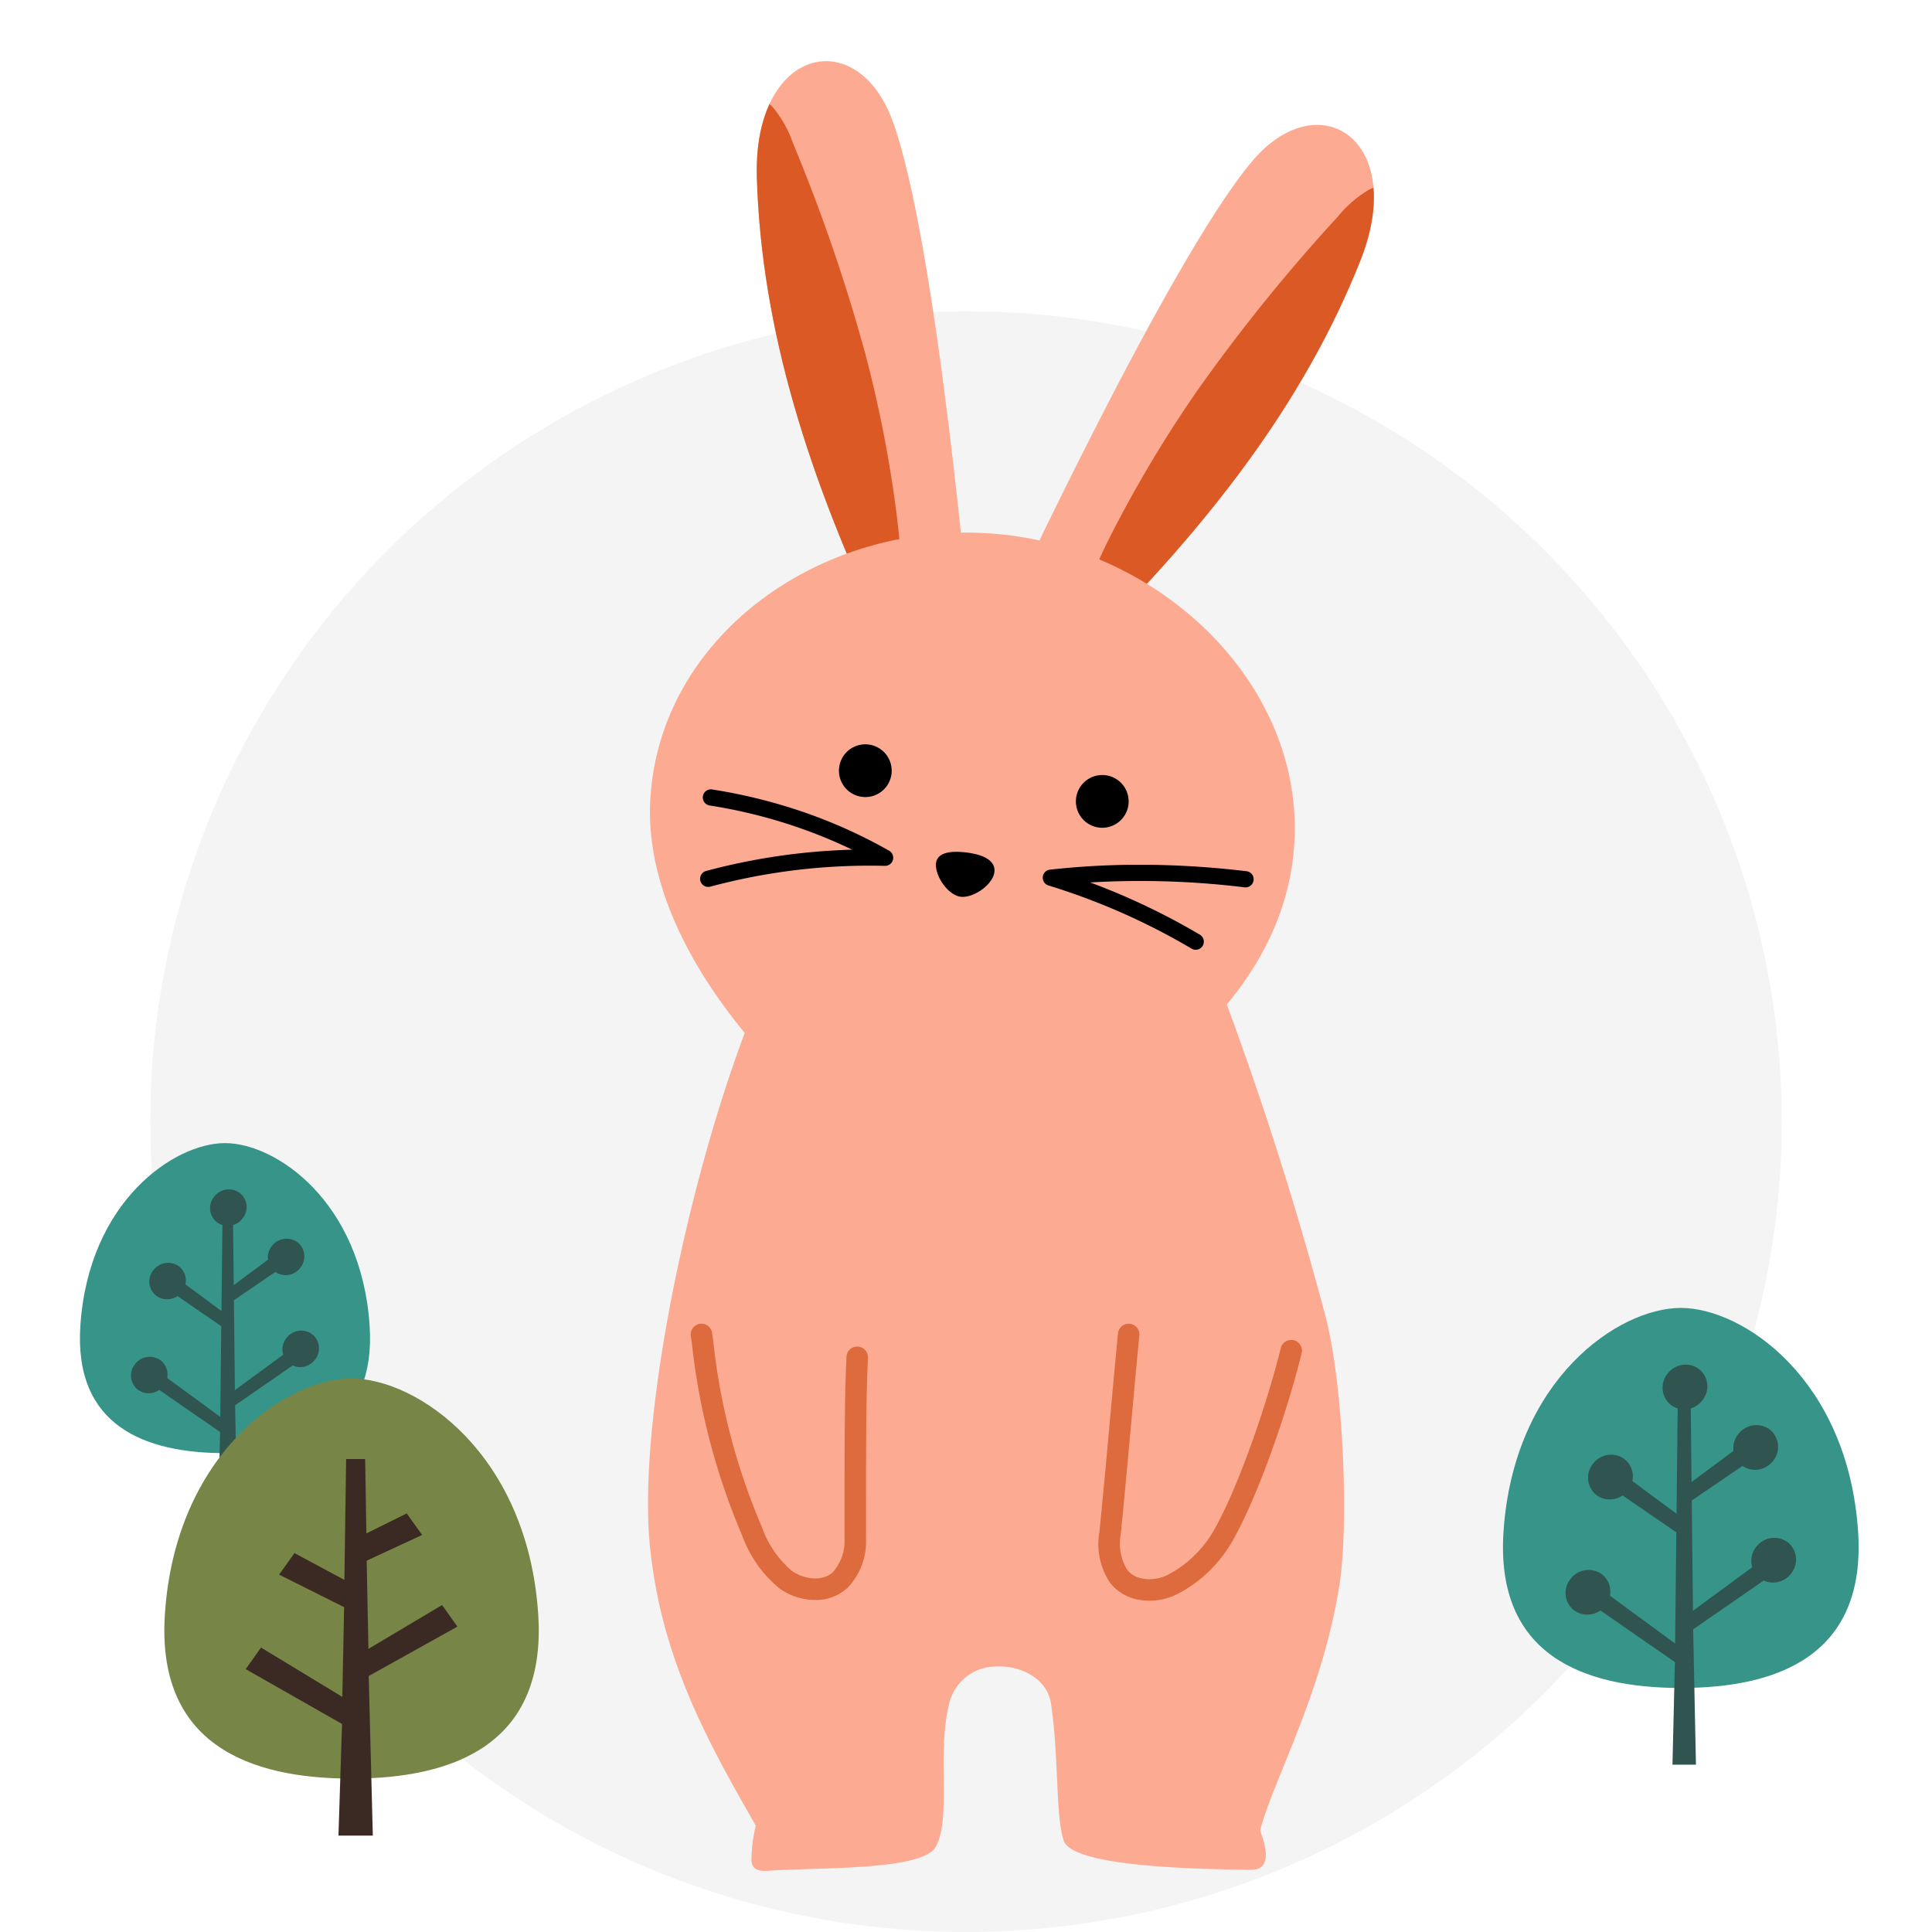
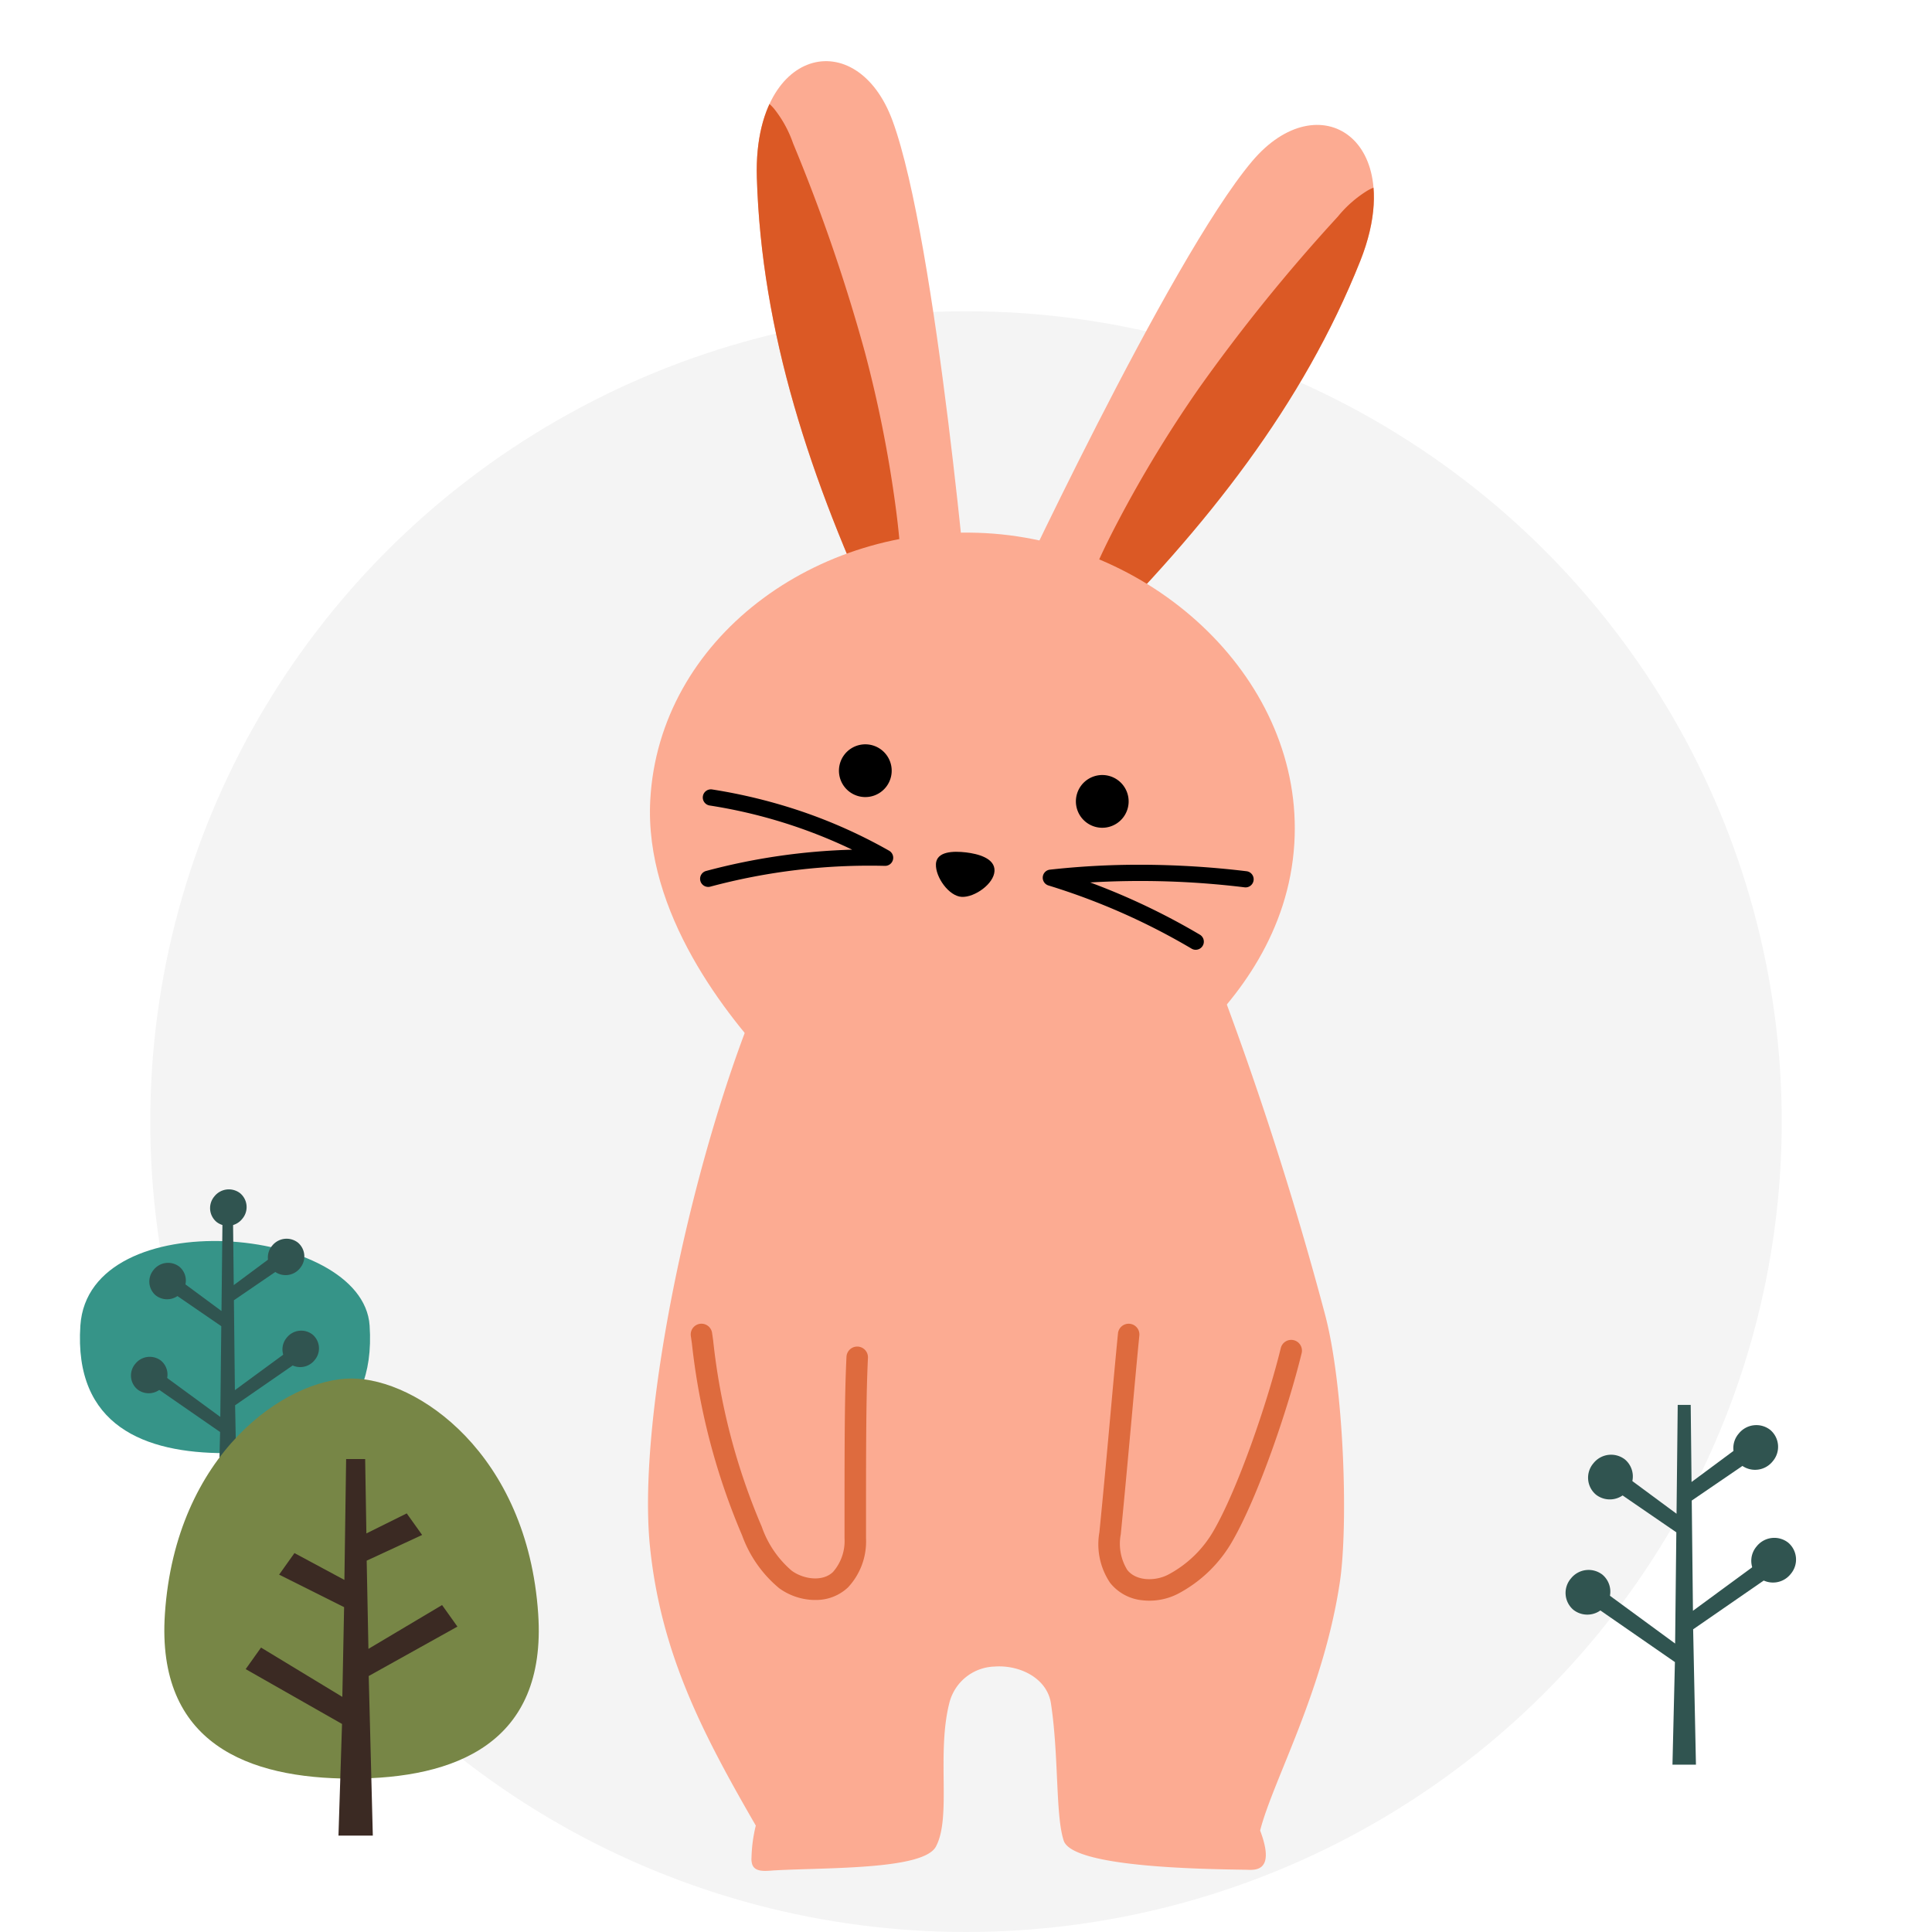
<svg xmlns="http://www.w3.org/2000/svg" width="180" height="180" viewBox="0 0 180 180">
  <defs>
    <clipPath id="a">
      <rect width="180" height="180" transform="translate(275 2134)" fill="#fff" stroke="#707070" stroke-width="1" />
    </clipPath>
    <clipPath id="b">
      <rect width="70.476" height="168.604" fill="none" />
    </clipPath>
    <clipPath id="c">
      <path d="M126.875,21.963c-7.744,9.181-23.066,42.145-23.066,42.145s5.861,4.805,7.673,3.008c11.24-11.154,20.16-22.542,25.466-35.858,3.074-7.713.144-12.688-4.011-12.688-1.916,0-4.093,1.058-6.062,3.393" transform="translate(-103.809 -18.57)" fill="none" />
    </clipPath>
    <clipPath id="e">
      <path d="M31.67,10.849c.43,14.328,4.915,28.081,11.66,42.407,1.087,2.309,8.239-.2,8.239-.2S48.45,16.838,44.316,5.561C42.944,1.82,40.5,0,38.117,0c-3.4,0-6.661,3.715-6.447,10.849" transform="translate(-31.66 0)" fill="none" />
    </clipPath>
    <clipPath id="g">
      <rect width="33.136" height="42.551" fill="none" />
    </clipPath>
    <clipPath id="h">
      <rect width="27.03" height="34.71" fill="none" />
    </clipPath>
    <clipPath id="i">
      <rect width="34.886" height="42.59" fill="none" />
    </clipPath>
  </defs>
  <g transform="translate(-275 -2134)" clip-path="url(#a)">
    <ellipse cx="76" cy="75.5" rx="76" ry="75.5" transform="translate(289 2163)" fill="#f4f4f4" />
    <g transform="translate(335.374 2139.698)">
      <g transform="translate(0 0)">
        <g clip-path="url(#b)">
          <path d="M52.722,264.671a323.333,323.333,0,0,1,10.345,32.054c1.806,6.787,2.171,19.669,1.4,24.9-1.516,10.226-6.235,18.522-7.438,23.212,1.513,4-.617,3.667-1.321,3.656-4.328-.065-16.161-.244-16.977-2.709-.78-2.352-.444-7.906-1.193-12.8-.355-2.32-2.876-3.595-5.254-3.422a4.484,4.484,0,0,0-4.218,3.422c-1.191,4.766.22,10.614-1.243,13.35-1.151,2.153-9.92,1.945-14.962,2.213-.8.043-1.836.23-2.139-.514a1.648,1.648,0,0,1-.08-.667,13.867,13.867,0,0,1,.4-2.988C5.173,335.945,1.209,328.438.184,318.4-1.1,305.856,4.522,280.11,11.117,265.368c13.324.139,26.65.051,41.605-.7" transform="translate(0 -179.991)" fill="#fcab92" />
          <path d="M111.482,67.116c11.24-11.154,20.16-22.542,25.467-35.858,4.491-11.27-3.834-16.694-10.073-9.3-7.744,9.182-23.066,42.146-23.066,42.146s5.861,4.805,7.673,3.008" transform="translate(-70.596 -12.629)" fill="#fcab92" />
        </g>
      </g>
      <g transform="translate(33.213 5.941)">
        <g clip-path="url(#c)">
          <path d="M154.091,36.354a3.784,3.784,0,0,0-3.485.23,10.89,10.89,0,0,0-2.716,2.393,163.738,163.738,0,0,0-12.922,15.962,116.226,116.226,0,0,0-7.587,12.477c-2.448,4.662-4.615,9.64-4.417,14.558a76.853,76.853,0,0,0,18.427-19.448c5.4-8.533,9.332-15.7,12.7-26.172" transform="translate(-116.828 -30.441)" fill="#db5925" />
        </g>
      </g>
      <g transform="translate(0 0)">
        <g clip-path="url(#b)">
          <path d="M43.33,53.256C36.584,38.93,32.1,25.176,31.67,10.849,31.306-1.277,40.984-3.526,44.316,5.561c4.135,11.277,7.253,47.494,7.253,47.494s-7.152,2.51-8.239.2" transform="translate(-21.53 0)" fill="#fcab92" />
        </g>
      </g>
      <g transform="translate(10.129 0)">
        <g clip-path="url(#e)">
          <path d="M26.652,9.55a3.783,3.783,0,0,1,3.2,1.408,10.883,10.883,0,0,1,1.733,3.177,163.709,163.709,0,0,1,6.68,19.421,116.24,116.24,0,0,1,2.859,14.32c.7,5.218,1.037,10.637-.831,15.191a76.862,76.862,0,0,1-10.661-24.58c-2.157-9.866-3.4-17.947-2.976-28.937" transform="translate(-28.199 -6.479)" fill="#db5925" />
        </g>
      </g>
      <g transform="translate(0 0)">
        <g clip-path="url(#b)">
          <path d="M135.056,377.808c.692,1.373,3.924,2.392,5.748,1.067,2.879-2.091,6.823-9.12,8.173-13.247,1.25-3.823,4.76-10.917,2.421-14.364-1.787-2.633-14.85-3.782-15.142-.093-.668,8.434-1.152,15.894-1.731,23.2a9.14,9.14,0,0,0,.531,3.436" transform="translate(-91.477 -237.22)" fill="#fcab92" />
          <path d="M.6,162.2c.825-15.032,15.419-25.727,31.262-24.857s29.67,13.843,28.743,28.931c-1,16.289-18.546,24.806-18.546,24.806s-27.643-1.69-29.7-3.835C7.683,182.358.029,172.689.6,162.2" transform="translate(-0.39 -93.369)" fill="#fcab92" />
          <path d="M83.826,231.392c.057-1.2,1.6-1.239,2.8-1.1,1.106.132,2.718.536,2.661,1.735s-1.849,2.466-3.048,2.41-2.466-1.849-2.409-3.048" transform="translate(-57.005 -156.575)" />
          <path d="M55.629,201.779a2.457,2.457,0,1,1,2.811,2.043,2.457,2.457,0,0,1-2.811-2.043" transform="translate(-37.81 -135.289)" />
          <path d="M124.628,210.718a2.457,2.457,0,1,1,2.811,2.043,2.457,2.457,0,0,1-2.811-2.043" transform="translate(-84.733 -141.368)" />
          <path d="M129.2,241.926a.752.752,0,0,1-.384-.105,61.934,61.934,0,0,0-13.335-5.887.756.756,0,0,1,.138-1.474,75.425,75.425,0,0,1,8.363-.457,83.677,83.677,0,0,1,9.981.608.756.756,0,0,1-.18,1.5,80.051,80.051,0,0,0-14.415-.458,63.45,63.45,0,0,1,10.217,4.865.756.756,0,0,1-.385,1.407Z" transform="translate(-78.172 -159.135)" />
          <path d="M15.936,221.14a.756.756,0,0,1-.2-1.486,58.733,58.733,0,0,1,13.611-1.983,47.494,47.494,0,0,0-13.282-4.117.756.756,0,0,1,.236-1.494,50.21,50.21,0,0,1,8.4,2.068,47.6,47.6,0,0,1,8.085,3.638.756.756,0,0,1-.392,1.413,57.221,57.221,0,0,0-16.263,1.935A.758.758,0,0,1,15.936,221.14Z" transform="translate(-10.324 -144.206)" />
          <path d="M138.1,395.588a5.57,5.57,0,0,1-.637-.036,4.37,4.37,0,0,1-3.019-1.621,6.43,6.43,0,0,1-1-4.723c.417-4.2.752-7.9,1.047-11.171.237-2.624.461-5.1.684-7.351a1,1,0,0,1,1.99.2c-.222,2.24-.446,4.714-.683,7.333-.3,3.273-.631,6.982-1.048,11.188a4.659,4.659,0,0,0,.6,3.306c.827,1.075,2.622,1.072,3.811.453a10.588,10.588,0,0,0,4.292-4.187c2.23-3.9,4.957-11.824,6.206-16.925a1,1,0,1,1,1.943.475c-1.309,5.348-4.065,13.335-6.412,17.442a12.585,12.585,0,0,1-5.1,4.969A5.807,5.807,0,0,1,138.1,395.588Z" transform="translate(-91.389 -252.155)" fill="#de6b3e" />
          <path d="M29.186,376.815c-.884,1.257-4.23,1.8-5.842.22-2.544-2.487-5.425-10.015-6.159-14.295-.681-3.964-2.143-9.948-.127-13.592,1.606-2.9,15.176-3.763,14.091,1.531-2.67,13.031-.448,15.5-.937,22.814a9.145,9.145,0,0,1-1.025,3.322" transform="translate(-10.903 -235.867)" fill="#fcab92" />
          <path d="M26.153,395.521l-.165,0a5.789,5.789,0,0,1-3.178-1.088,11.436,11.436,0,0,1-3.46-4.924,62.79,62.79,0,0,1-4.679-17.883q-.05-.351-.1-.7a1,1,0,1,1,1.98-.285l.1.7a60.284,60.284,0,0,0,4.531,17.364,9.466,9.466,0,0,0,2.8,4.1c1.087.786,2.862,1.05,3.837.106a4.374,4.374,0,0,0,1.071-3.137c0-8.737,0-13.122.183-16.91a1,1,0,0,1,2,.1c-.18,3.74-.18,8.109-.18,16.814a6.261,6.261,0,0,1-1.68,4.574A4.335,4.335,0,0,1,26.153,395.521Z" transform="translate(-10.582 -252.154)" fill="#de6b3e" />
        </g>
      </g>
    </g>
    <g transform="translate(415.029 2255.855)">
      <g clip-path="url(#g)">
-         <path d="M16.567,35.408c9.123,0,17.284-3.085,16.518-14.569C32.138,6.638,22.364,0,16.567,0S1,6.638.049,20.839c-.766,11.484,7.4,14.569,16.518,14.569" transform="translate(0.001 0.001)" fill="#369488" />
        <path d="M59.483,65.254l-.977-1.371L51.371,69.12l-.112-10.268,5.978-4.086L56.26,53.4l-5.02,3.724-.078-7.183h-1.21l-.11,10.14-5.628-4.16-.977,1.371,6.586,4.519L49.71,72.173l-7.624-5.588-.977,1.371L49.691,73.9l-.228,9.559H51.65L51.39,70.848Z" transform="translate(-33.672 -40.903)" fill="#305450" />
        <path d="M131.559,121.773a2.063,2.063,0,0,0-.241-2.923,2.1,2.1,0,0,0-2.936.358,2.064,2.064,0,0,0,.241,2.924,2.1,2.1,0,0,0,2.936-.358" transform="translate(-104.752 -96.986)" fill="#305450" />
        <path d="M35.922,138.293a2.063,2.063,0,0,0-.241-2.923,2.1,2.1,0,0,0-2.936.358,2.063,2.063,0,0,0,.241,2.924,2.1,2.1,0,0,0,2.936-.358" transform="translate(-26.417 -110.517)" fill="#305450" />
        <path d="M47.512,78.959a2.063,2.063,0,0,0-.241-2.923,2.1,2.1,0,0,0-2.936.358,2.064,2.064,0,0,0,.241,2.924,2.1,2.1,0,0,0,2.936-.358" transform="translate(-35.91 -61.917)" fill="#305450" />
-         <path d="M85.877,32.573a2.063,2.063,0,0,0-.241-2.923,2.1,2.1,0,0,0-2.936.358,2.064,2.064,0,0,0,.241,2.924,2.1,2.1,0,0,0,2.936-.358" transform="translate(-67.335 -23.923)" fill="#305450" />
        <path d="M122.317,63.715a2.063,2.063,0,0,0-.241-2.923,2.1,2.1,0,0,0-2.936.358,2.063,2.063,0,0,0,.241,2.924,2.1,2.1,0,0,0,2.936-.358" transform="translate(-97.182 -49.431)" fill="#305450" />
      </g>
    </g>
    <g transform="translate(282.447 2240.5)">
      <g clip-path="url(#h)">
-         <path d="M13.514,28.883c7.442,0,14.1-2.517,13.474-11.884C26.216,5.415,18.243,0,13.514,0S.812,5.415.04,17c-.625,9.368,6.033,11.884,13.474,11.884" transform="translate(0.001 0.001)" fill="#369488" />
+         <path d="M13.514,28.883c7.442,0,14.1-2.517,13.474-11.884S.812,5.415.04,17c-.625,9.368,6.033,11.884,13.474,11.884" transform="translate(0.001 0.001)" fill="#369488" />
        <path d="M56.1,62.431l-.8-1.118L49.48,65.585l-.091-8.376,4.876-3.333-.8-1.118L49.373,55.8l-.064-5.859h-.987l-.09,8.272-4.591-3.393-.8,1.118,5.372,3.687-.092,8.455-6.219-4.558-.8,1.118,7,4.845-.186,7.8h1.784L49.5,66.994Z" transform="translate(-35.043 -42.568)" fill="#305450" />
        <path d="M130.883,121.152a1.683,1.683,0,0,0-.2-2.385,1.716,1.716,0,0,0-2.395.292,1.683,1.683,0,0,0,.2,2.385,1.716,1.716,0,0,0,2.395-.292" transform="translate(-109.016 -100.934)" fill="#305450" />
        <path d="M35.246,137.672a1.683,1.683,0,0,0-.2-2.385,1.716,1.716,0,0,0-2.395.292,1.683,1.683,0,0,0,.2,2.385,1.716,1.716,0,0,0,2.395-.292" transform="translate(-27.492 -115.016)" fill="#305450" />
        <path d="M46.836,78.338a1.683,1.683,0,0,0-.2-2.385,1.716,1.716,0,0,0-2.395.292,1.683,1.683,0,0,0,.2,2.385,1.716,1.716,0,0,0,2.395-.292" transform="translate(-37.372 -64.438)" fill="#305450" />
        <path d="M85.2,31.952a1.683,1.683,0,0,0-.2-2.385,1.716,1.716,0,0,0-2.395.292,1.683,1.683,0,0,0,.2,2.385,1.716,1.716,0,0,0,2.395-.292" transform="translate(-70.075 -24.897)" fill="#305450" />
        <path d="M121.641,63.094a1.683,1.683,0,0,0-.2-2.385A1.716,1.716,0,0,0,119.05,61a1.683,1.683,0,0,0,.2,2.385,1.716,1.716,0,0,0,2.395-.292" transform="translate(-101.138 -51.443)" fill="#305450" />
      </g>
    </g>
    <g transform="translate(290.31 2262.43)">
      <g clip-path="url(#i)">
        <path d="M17.442,37.277c9.6,0,18.2-3.248,17.39-15.338C33.835,6.989,23.545,0,17.442,0S1.049,6.989.052,21.939c-.806,12.09,7.786,15.338,17.39,15.338" transform="translate(0.001 0.001)" fill="#778646" />
        <path d="M59.522,55.026l-1.43-2.008L51.231,57.1l-.163-8.218,5.165-2.394L54.8,44.479,51.04,46.345l-.114-6.929H49.153l-.161,11.26-4.653-2.5-1.43,2.008,6.055,3.029-.165,8.36-7.575-4.594-1.43,2.008,8.977,5.108L48.439,74.5h3.2l-.382-14.87Z" transform="translate(-32.215 -31.909)" fill="#3b2a23" />
      </g>
    </g>
  </g>
</svg>